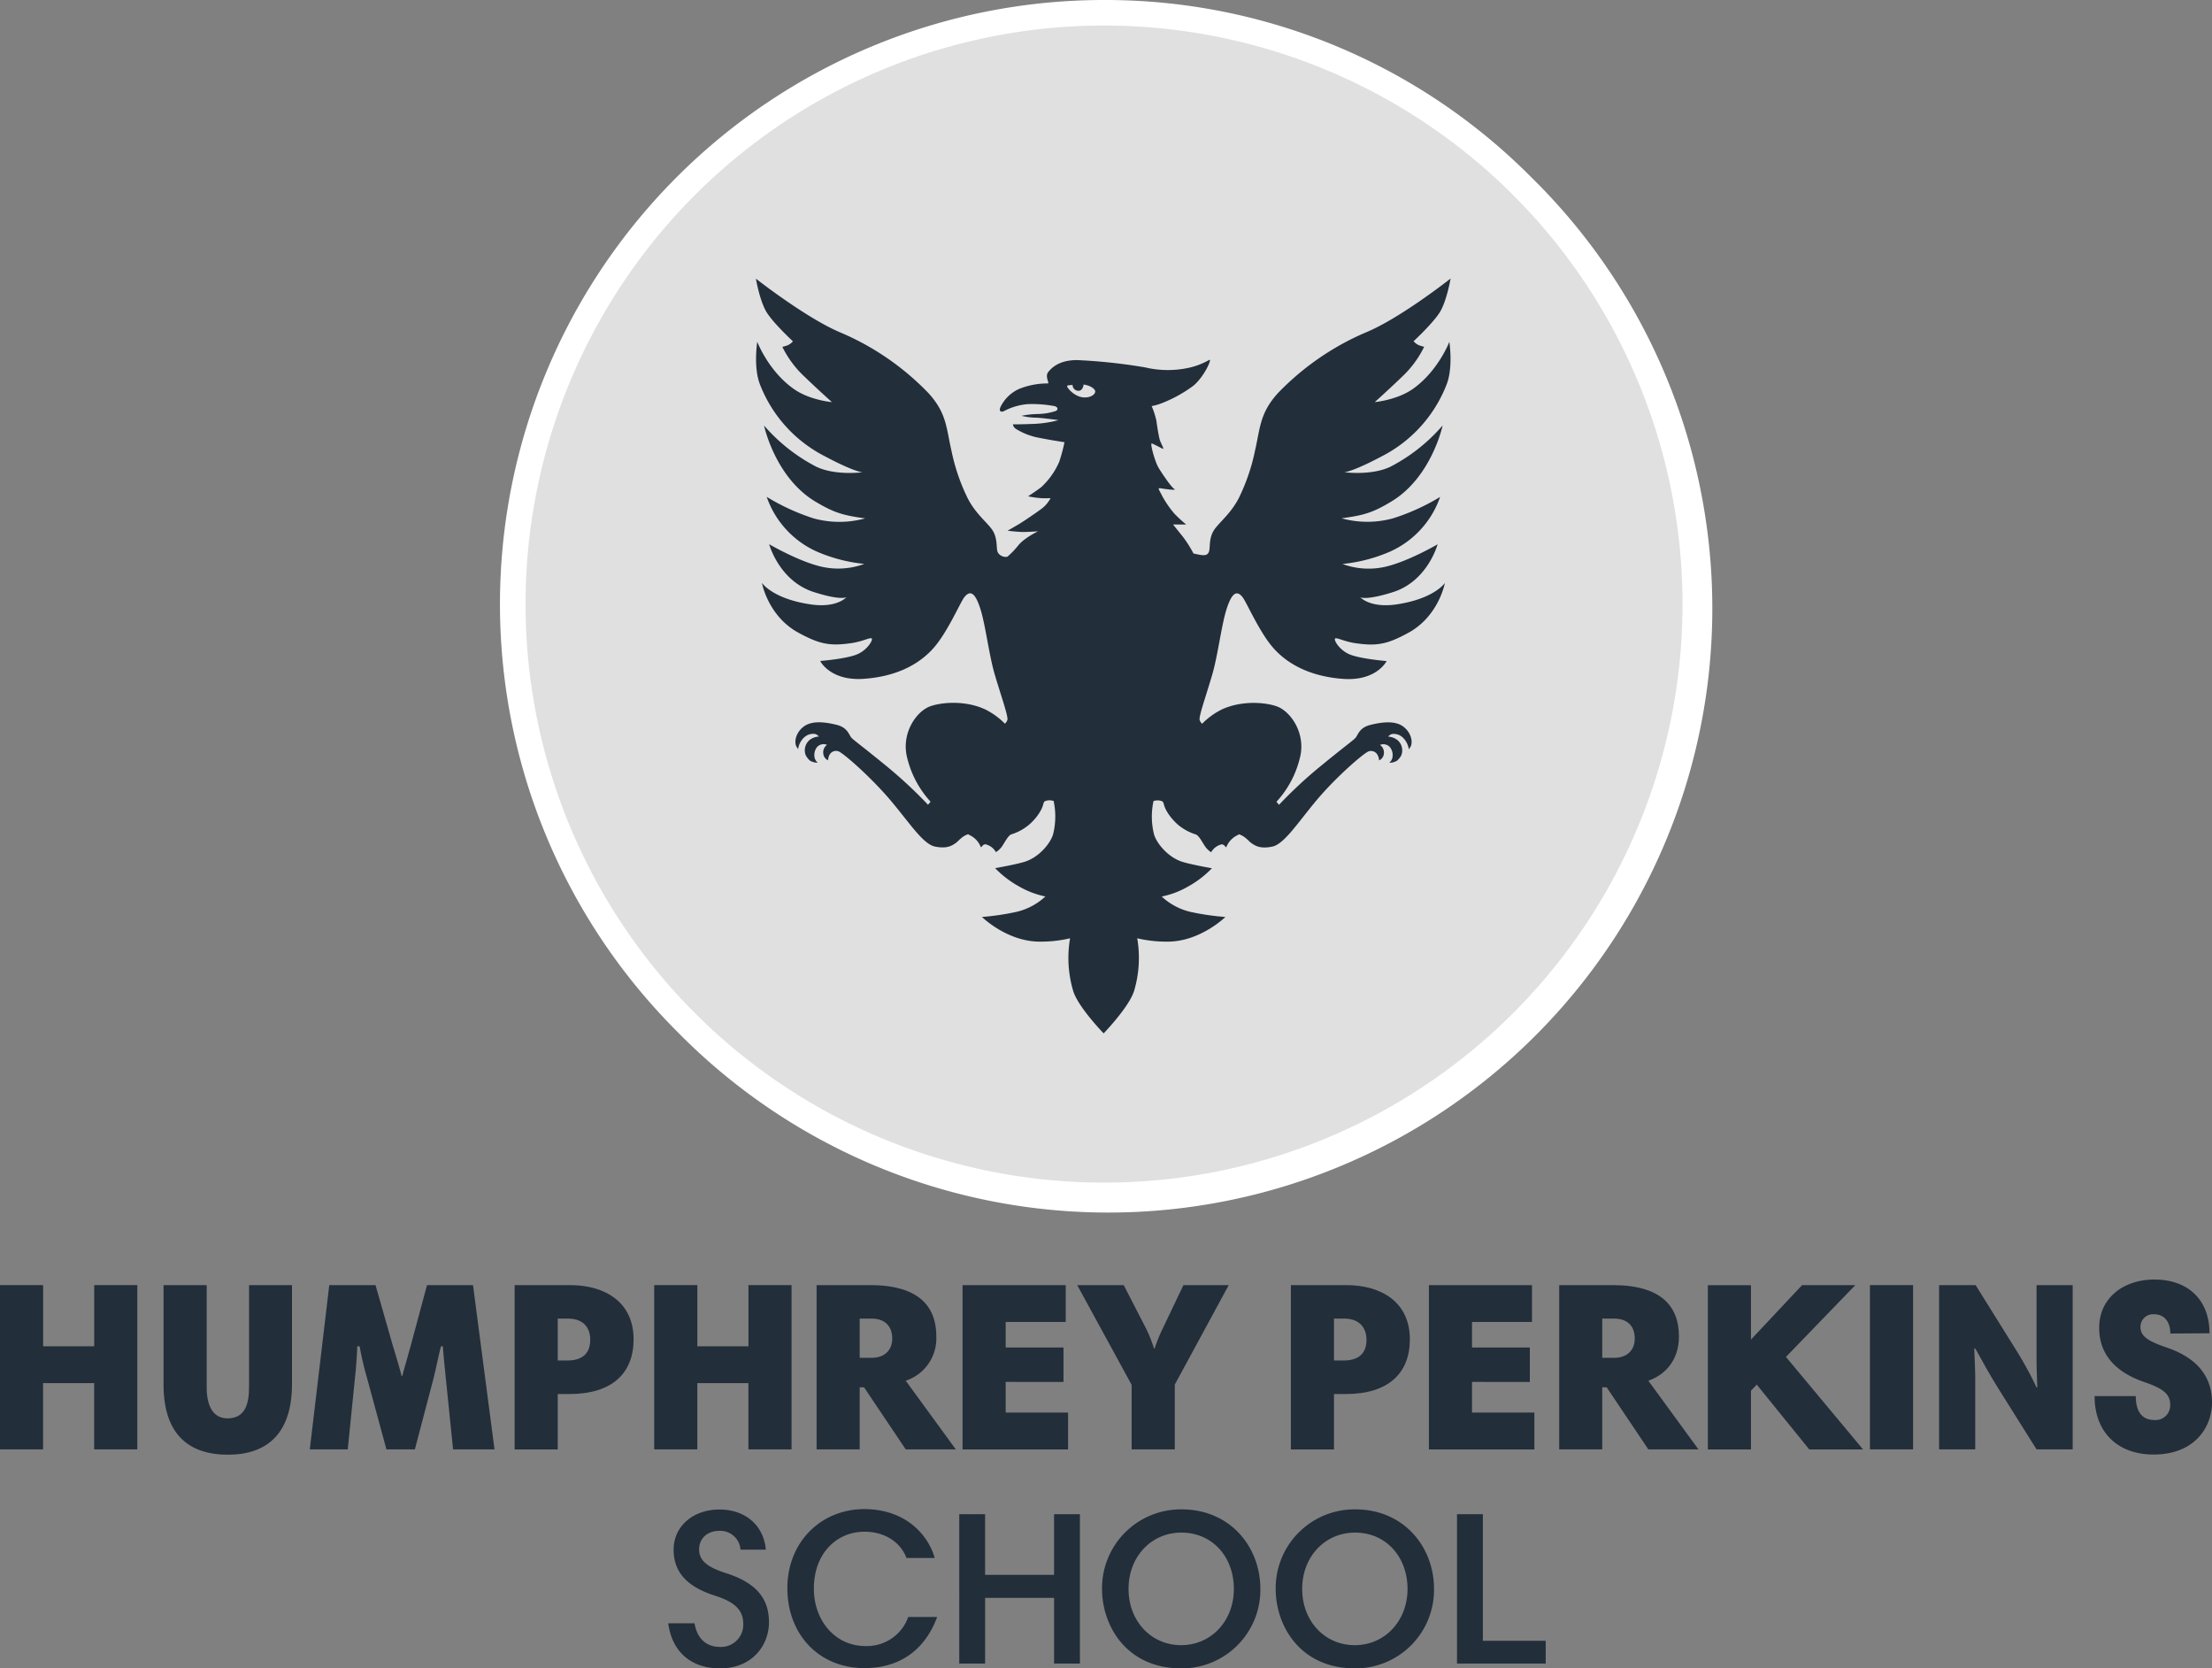
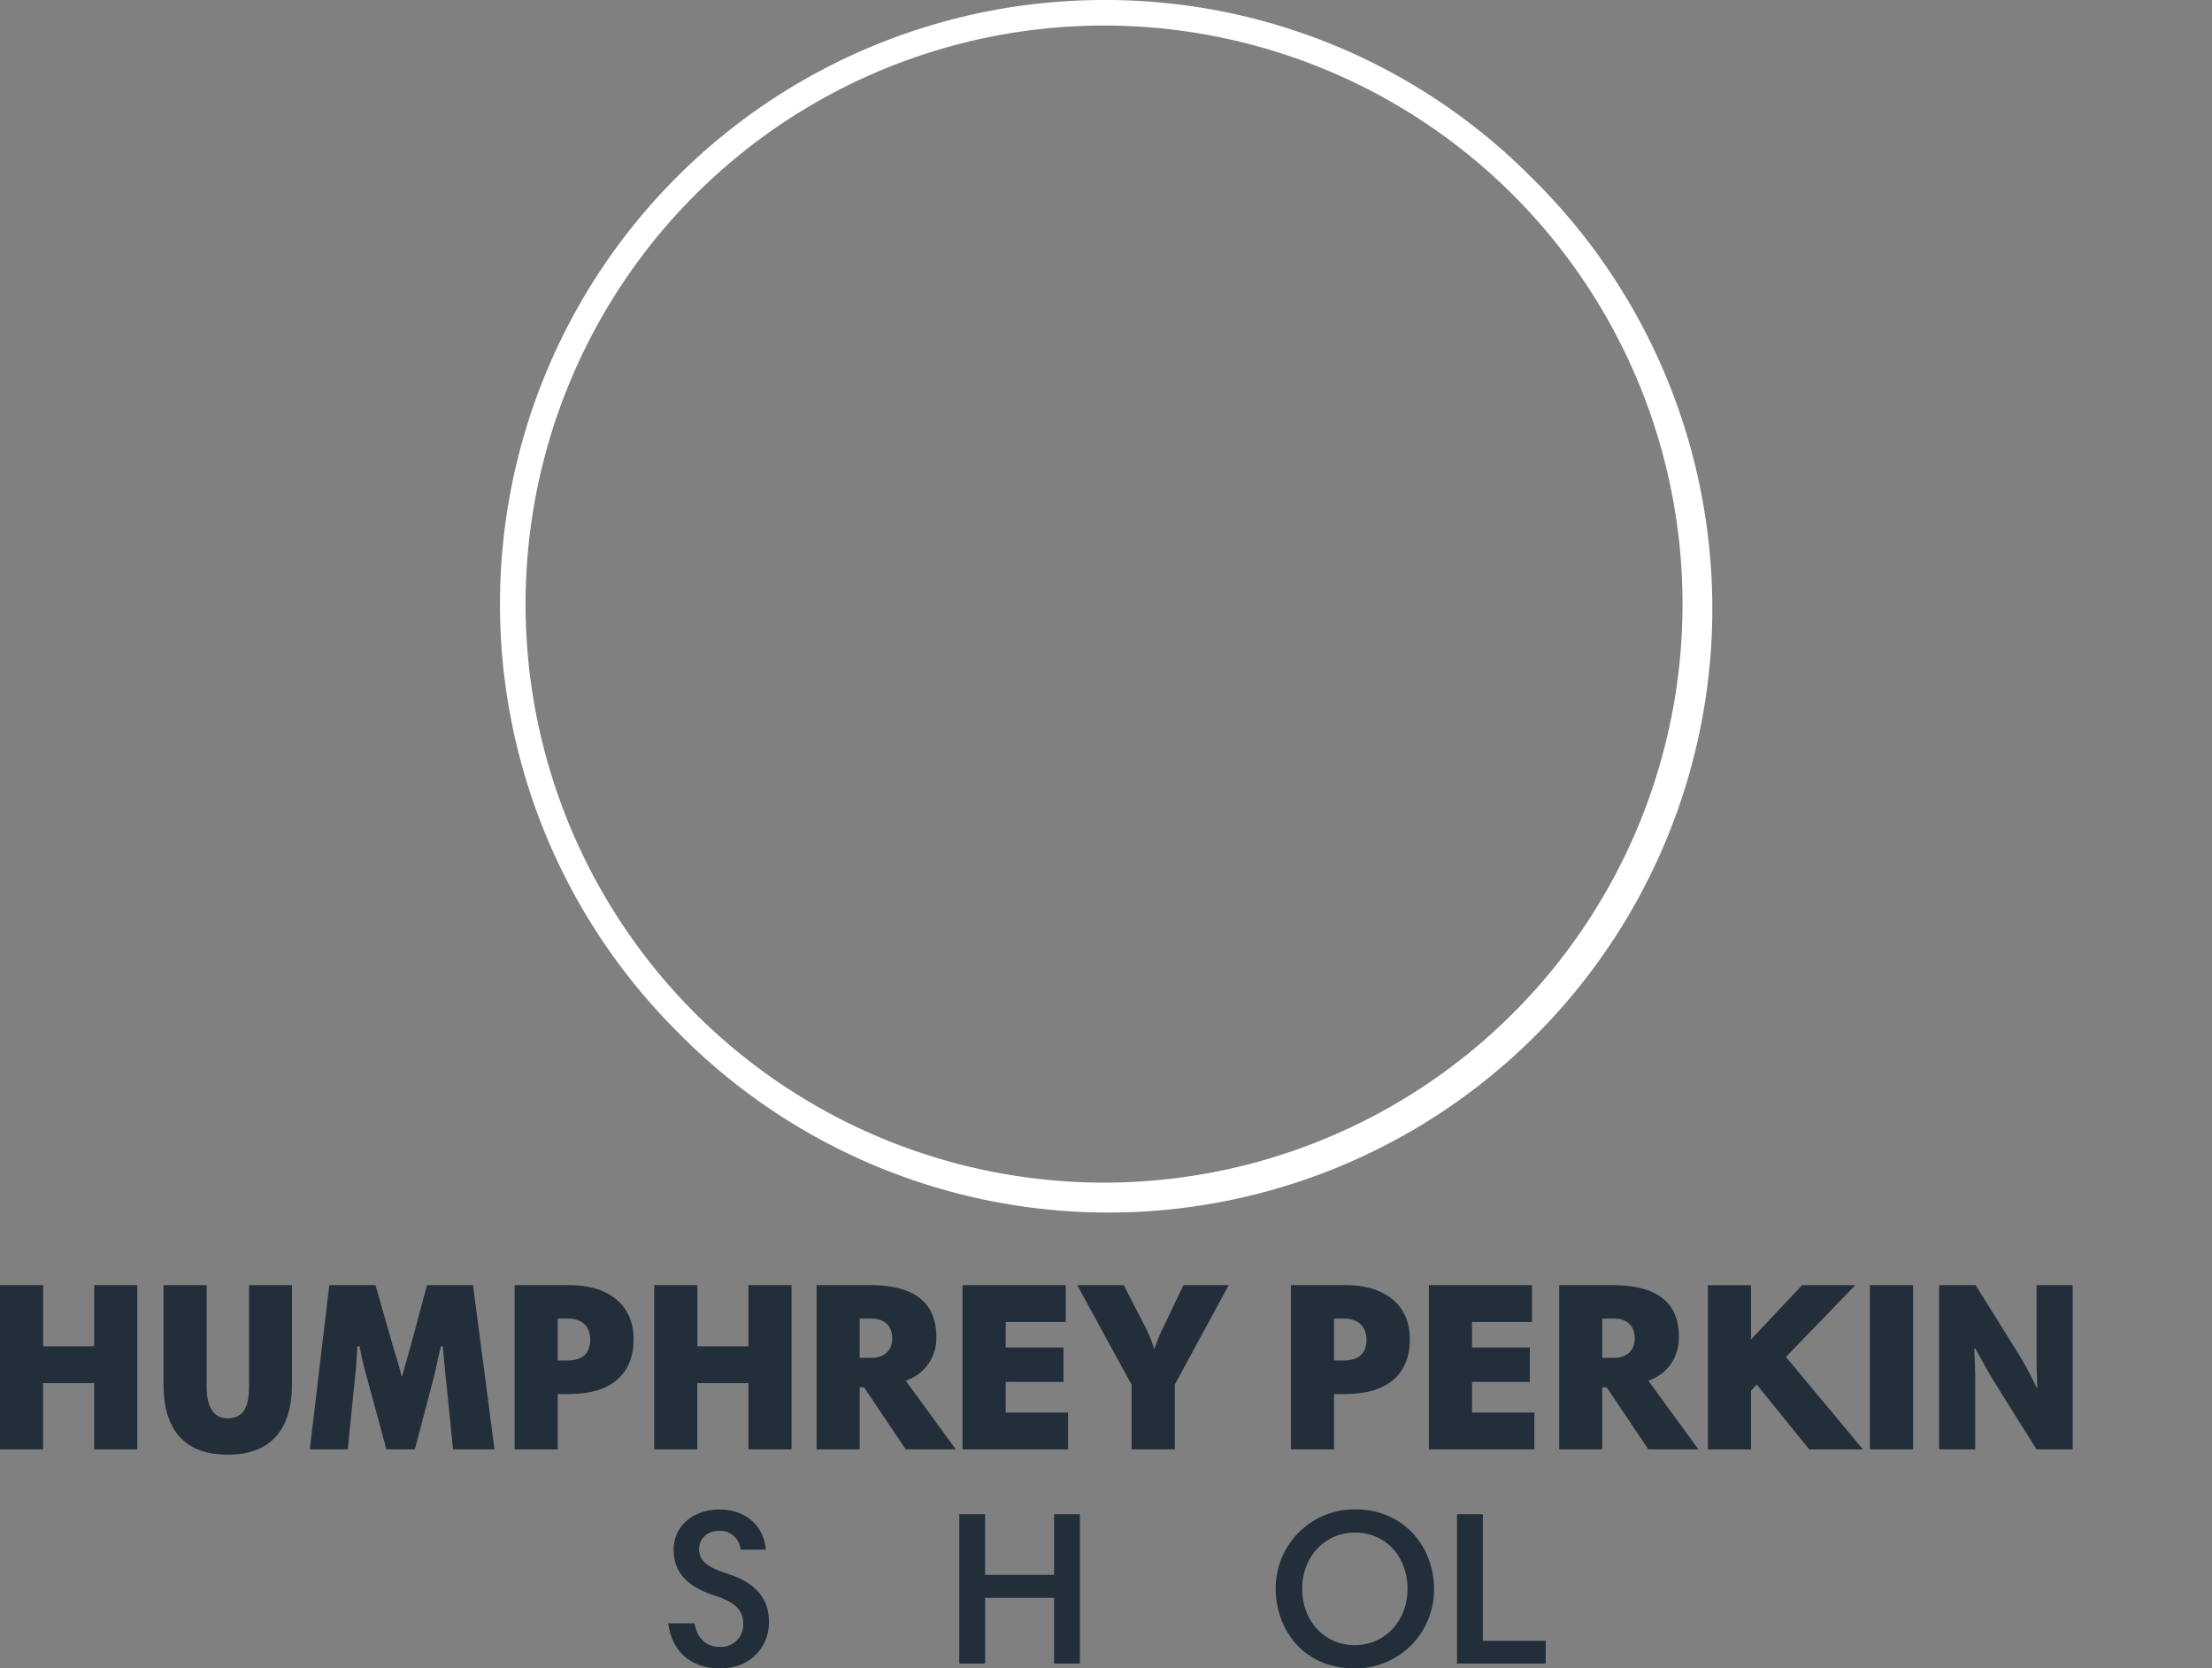
<svg xmlns="http://www.w3.org/2000/svg" viewBox="0 0 606.07 457.08">
  <rect x="0" y="0" width="606.07" height="457.08" fill="#808080" stroke="none" />
  <g id="Circle">
-     <circle cx="302.45" cy="165.5" r="162" style="fill:#e0e0e0" />
    <path d="M302.45,7A158.5,158.5,0,1,1,144,165.5,158.5,158.5,0,0,1,302.45,7m0-7a165.51,165.51,0,0,0-117,282.53A165.5,165.5,0,1,0,419.47,48.47,164.39,164.39,0,0,0,302.45,0Z" style="fill:#fff" />
  </g>
  <g id="Text_Layer" data-name="Text Layer">
    <path d="M202.89,424.56a5.55,5.55,0,0,0-5.82-5.16c-3.3,0-5.52,2.1-5.52,5.1,0,3.36,2.82,5,7.32,6.48,8.76,2.76,11.82,7.32,11.82,13.5,0,6-4.32,12.6-13.44,12.6-7.62,0-13.08-4.26-14.16-12.36h7.2c.66,3.9,2.94,6.48,7,6.48a6.09,6.09,0,0,0,6.36-6.3c0-3.9-2.46-6.06-7.92-7.8-7.86-2.52-11.16-6.72-11.16-12.54,0-6.48,5.4-11,12.54-11,7.32,0,12.18,4.56,12.72,11Z" style="fill:#222e3a" />
-     <path d="M256.11,426.84h-7.74c-1.44-3.9-5.46-7.2-11.52-7.2-7.62,0-13.86,5.94-13.86,15.6,0,8.64,5.76,15.72,14.1,15.72A12,12,0,0,0,248.85,443h7.92c-2.94,8-9.24,14-19.92,14-12.66,0-21.12-9.42-21.12-21.9s9.06-21.66,21.18-21.66C248.31,413.52,254.37,420.66,256.11,426.84Z" style="fill:#222e3a" />
    <path d="M288.81,437.76h-18.9v18h-7.08V414.84h7.08v16.62h18.9V414.84h7.08v40.92h-7.08Z" style="fill:#222e3a" />
-     <path d="M323.73,413.52c13.44,0,21.6,10.38,21.6,21.78a21.52,21.52,0,0,1-21.66,21.78c-15,0-21.72-11.64-21.72-21.78A21.59,21.59,0,0,1,323.73,413.52Zm-.12,37.2c8.22,0,14.46-6.6,14.46-15.42,0-8.64-5.76-15.42-14.4-15.42-8.16,0-14.46,6.54-14.46,15.42S315.45,450.72,323.61,450.72Z" style="fill:#222e3a" />
    <path d="M371.31,413.52c13.44,0,21.6,10.38,21.6,21.78a21.52,21.52,0,0,1-21.66,21.78c-15,0-21.72-11.64-21.72-21.78A21.59,21.59,0,0,1,371.31,413.52Zm-.12,37.2c8.22,0,14.46-6.6,14.46-15.42,0-8.64-5.76-15.42-14.4-15.42-8.16,0-14.46,6.54-14.46,15.42S363,450.72,371.19,450.72Z" style="fill:#222e3a" />
    <path d="M399.21,414.84h7.08v34.68h17.22v6.24h-24.3Z" style="fill:#222e3a" />
    <path d="M25.8,378.93h-14v18.15H0v-45H11.81v16.76h14V352.08H37.62v45H25.8Z" style="fill:#222e3a" />
    <path d="M44.81,379.33V352.08H56.63V380c0,5.81,2.11,8.58,5.74,8.58,4.75,0,5.87-3.89,5.87-8.58V352.08H80V379.2c0,13.66-6.93,19.34-17.56,19.34C52.21,398.54,44.81,393.45,44.81,379.33Z" style="fill:#222e3a" />
    <path d="M135.49,397.08H124.14l-2-19.6c-.26-2.64-.66-6.4-.79-8.64h-.53c-.66,2.51-1.32,5.94-2,8.64l-5.15,19.6h-7.79l-5.34-19.66a82.63,82.63,0,0,1-2-8.58h-.66c-.07,2.51-.33,5.94-.6,8.45l-2,19.79H84.88l5.34-45h12.67l4.75,16.63c.8,2.64,1.79,5.8,2.38,8.25h.2c.66-2.45,1.65-5.88,2.31-8.25L117,352.08h12.6Z" style="fill:#222e3a" />
    <path d="M141,352.08h15.18c9.63,0,17.42,4.68,17.42,14.84,0,9.24-5.81,15-17.62,15h-3.17v15.18H141Zm14.59,9.17h-2.78v11.48h2.64c5.15,0,6.27-3,6.27-5.67C161.76,364.15,160.18,361.25,155.63,361.25Z" style="fill:#222e3a" />
    <path d="M205.06,378.93h-14v18.15H179.25v-45h11.82v16.76h14V352.08h11.81v45H205.06Z" style="fill:#222e3a" />
    <path d="M261.88,397.08H248.16l-11.42-17h-1.19v17H223.74v-45h14.65c13.46,0,18.15,5.93,18.15,14.05a12.2,12.2,0,0,1-8.38,12.14Zm-23.1-35.83h-3.23V372h3.3c3.23,0,5.61-1.85,5.61-5.28S242.41,361.25,238.78,361.25Z" style="fill:#222e3a" />
    <path d="M292,362.17H275.55v7h15.84v9.43H275.55V387h17.09v10.09H263.73v-45H292Z" style="fill:#222e3a" />
    <path d="M310.06,379.4l-14.91-27.32h12.74l5.94,11.54a35.82,35.82,0,0,1,2.37,5.88h.13a46.07,46.07,0,0,1,2.38-5.81l5.54-11.61h12.41l-14.78,27.25v17.75H310.06Z" style="fill:#222e3a" />
    <path d="M353.69,352.08h15.18c9.63,0,17.42,4.68,17.42,14.84,0,9.24-5.8,15-17.62,15H365.5v15.18H353.69Zm14.59,9.17H365.5v11.48h2.64c5.15,0,6.27-3,6.27-5.67C374.41,364.15,372.83,361.25,368.28,361.25Z" style="fill:#222e3a" />
    <path d="M419.75,362.17H403.32v7h15.84v9.43H403.32V387h17.09v10.09h-28.9v-45h28.24Z" style="fill:#222e3a" />
    <path d="M465.36,397.08H451.63l-11.41-17H439v17H427.21v-45h14.66c13.46,0,18.14,5.93,18.14,14.05,0,6.47-3.69,10.5-8.38,12.14Zm-23.1-35.83H439V372h3.3c3.23,0,5.61-1.85,5.61-5.28S445.89,361.25,442.26,361.25Z" style="fill:#222e3a" />
    <path d="M481.33,379.33,479.75,381v16.1H467.94v-45h11.81V367l14-14.91h14.58l-19,19.66,21.12,25.34H495.72Z" style="fill:#222e3a" />
    <path d="M512.35,352.08h11.82v45H512.35Z" style="fill:#222e3a" />
    <path d="M540.93,369.43c.07,1.92.27,6.2.27,8.05v19.6h-9.9v-45h10L552.48,370A98.7,98.7,0,0,1,558,380.12h.2c-.06-2-.2-5.48-.2-7.26V352.08h9.9v45H558l-9.57-15.24c-4.68-7.46-5.94-10.3-7.25-12.41Z" style="fill:#222e3a" />
-     <path d="M594.65,365.34c0-3.23-1.65-5.28-4.48-5.28a3.46,3.46,0,0,0-3.7,3.56c0,2.84,3,4.1,7.33,5.61,8.71,3,12.27,8.38,12.27,15s-4.62,14.26-16,14.26c-9.83,0-16.17-6.08-16.17-16h11.29c0,3.9,1.45,6.54,5.08,6.54a4,4,0,0,0,4.35-4.16c0-3-2-4.49-7.19-6.27-9.37-3.23-12.27-9-12.27-14.78,0-8.45,6.93-13.27,15.11-13.27,9.24,0,15.11,5.55,15.11,14.72Z" style="fill:#222e3a" />
  </g>
  <g id="Graphic">
-     <path d="M387,106.63c-4.36,3-10.32,3.53-10.32,3.53s4.14-3.72,7.42-6.9A28,28,0,0,0,390.21,95a7.84,7.84,0,0,1-1.63-.51,4.08,4.08,0,0,1-1.27-1s5.07-4.71,7.06-7.74,3.08-9.44,3.08-9.44-13.94,11-23.36,14.82a73.57,73.57,0,0,0-23.89,16.51c-5.07,5.56-4.89,9.6-6.34,15.84a54,54,0,0,1-4.35,12.8c-2,4-4.89,6.36-6.51,8.43-2,2.52-1.27,5.37-1.81,6.57s-1.79.88-4.19.36a32,32,0,0,0-2.89-4.58l-2.71-3.37H325a36.09,36.09,0,0,1-3.26-3,28.67,28.67,0,0,1-3.26-4.72c-1-2-1.45-2.36-.37-2.18s4.53.67,3.63.16-3.86-5-4.35-5.89c-1-1.72-2.35-6.74-1.81-6.57s3.08,1.51,3.08,1.51c.3-.21-.69-1.57-1-2.92s-.64-3.47-.82-4.82a22.81,22.81,0,0,0-1.29-4,16.4,16.4,0,0,0,2.9-.85,37.24,37.24,0,0,0,8.51-4.72c3-2.47,5.27-7.63,4.35-7.08a19.74,19.74,0,0,1-5.81,2.2,27,27,0,0,1-11.76-.16,152.93,152.93,0,0,0-18.65-2c-5.06,0-7.08,2.28-7.87,3.26-1.08,1.35.63,3.32-.27,3.14a20.9,20.9,0,0,0-7.79,1.53,10.46,10.46,0,0,0-5.07,5c-.54,1.36.54,1.36,1.08,1a16.82,16.82,0,0,1,6.52-1.87,33.71,33.71,0,0,1,7.07.52c1.08.16,1.27,1,.54,1.35a16.11,16.11,0,0,1-5.07.84,25,25,0,0,0-4.35.5,17.84,17.84,0,0,0,3.63.5c1.63,0,6.52.68,6.52.68a30.71,30.71,0,0,1-6.16,1c-3.26.16-6.34.16-6.34.16a1.81,1.81,0,0,0,.73,1.18,18.28,18.28,0,0,0,6.52,2.52c3.43.68,6.88,1.19,6.88,1.19a44.78,44.78,0,0,1-1.45,5.39,20.63,20.63,0,0,1-4.89,6.9c-1.27,1-3.63,2.53-3.63,2.53a26.11,26.11,0,0,0,3.45.5,23.37,23.37,0,0,0,2.71,0,9.14,9.14,0,0,1-2,2.54c-.85.73-5.43,3.87-6.88,4.71l-2.9,1.68s3.07.38,4.53.35c1.8-.06,3.81-.18,3.81-.18s-3.75,1.77-5.44,3.88a22.13,22.13,0,0,1-2.95,3.07,2.47,2.47,0,0,1-2.64-1.21c-.55-1.19.17-4.05-1.82-6.57-1.63-2.07-4.52-4.39-6.52-8.43a53.89,53.89,0,0,1-4.34-12.8c-1.45-6.24-1.26-10.28-6.33-15.83a73.15,73.15,0,0,0-23.91-16.51c-9.41-3.88-23.35-14.83-23.35-14.83s1.08,6.38,3.08,9.43,7.06,7.74,7.06,7.74a3.94,3.94,0,0,1-1.26,1,8,8,0,0,1-1.64.51,28.2,28.2,0,0,0,6.16,8.25c3.28,3.18,7.43,6.9,7.43,6.9s-6-.51-10.33-3.53c-7.06-4.89-10.13-13-10.13-13s-1.09,6.91.72,11.62A37.19,37.19,0,0,0,226,125c8.25,4.39,10.32,4.38,10.32,4.38s-7.42,1-12.67-1.52a48.29,48.29,0,0,1-14.31-11.28s3,14.24,14.13,20.88c5.06,3,7.42,3.71,13.58,4.56a26.65,26.65,0,0,1-14.13,0,59.44,59.44,0,0,1-12.85-5.9,25.6,25.6,0,0,0,13.75,15,43.49,43.49,0,0,0,13,3.37,20.63,20.63,0,0,1-11.4.84c-6.34-1.35-14.67-6.23-14.67-6.23s2.72,10.11,12.31,13.13c7.54,2.39,8.87,1.36,8.87,1.36s-2.56,3.05-9.77,2c-10.51-1.52-13.4-5.9-13.4-5.9s1.63,9.09,10,13.65c5.87,3.2,8.69,3.69,14.48,2.86,2.95-.44,4.53-1.35,5.43-1.35s-.91,3.37-4.16,4.55-9.78,1.69-9.78,1.69,2.72,5.55,12,4.88,15.39-4.21,19.19-8.59,7.24-12.47,8.33-13.81c1.51-1.88,2.9-1.36,4.35,3.19s2.35,12.64,4,18.2,3.45,10.6,3.45,12.13a2.1,2.1,0,0,1-.72,1.17,20.07,20.07,0,0,0-5.48-3.95c-6.08-2.77-13.23-1.73-15.69-.5-3.52,1.76-7.31,7.53-5.55,14a27.23,27.23,0,0,0,6.36,11.83s0,0,0,0l-.7.84a123.18,123.18,0,0,0-11.5-10.69c-6.77-5.54-8.79-6.93-9.48-7.68s-1-2.78-4.05-3.53-6.76-1.26-9.06.5-2.66,4.49-1.86,5.63c.06.05.34.51.39.58-.07-.94,1.15-4.17,4-4.24a1.81,1.81,0,0,1,1.64.74,4.5,4.5,0,0,0-2.43.87,3.68,3.68,0,0,0-1.12,4.33,5.86,5.86,0,0,0,1.06,1.35,3.8,3.8,0,0,0,2.21.59c-1.61-1.17-1-4.14.52-4.8a2.36,2.36,0,0,1,2-.07,2.54,2.54,0,0,0-1,2.49,2.19,2.19,0,0,0,1.29,1.75c.2-2.64,2.13-2.8,2.95-2.42,1.63.76,9.06,7.3,14.34,13.59s8.79,11.83,12.05,12.47,4.59-.25,5.67-1c.79-.56,1.65-1.84,3.37-2.39.15.1.3.18.42.25a6,6,0,0,1,3,3.15c.27.51.4-.64,1.35-.64a4.49,4.49,0,0,1,2.85,2.15,6.09,6.09,0,0,0,1.62-1.51c.94-1.39,1.76-3.15,2.7-3.4a13.34,13.34,0,0,0,3.79-1.88c1.76-1.14,4.33-4,4.87-6.42a2.32,2.32,0,0,1,.32-.69,3.22,3.22,0,0,1,2-.24l.5.1a20.12,20.12,0,0,1-.08,8.9c-.6,2.57-3.86,6.5-7.73,7.74-2.44.78-8.21,1.79-8.21,1.79a28,28,0,0,0,6.65,5.06,23.85,23.85,0,0,0,7.12,2.69,17.43,17.43,0,0,1-8.69,4.38,69.66,69.66,0,0,1-8.69,1.24s6.51,6.39,15.08,6.74a35,35,0,0,0,9.06-.9,31.86,31.86,0,0,0,.84,14.38c1.32,4.43,8.36,11.67,8.36,11.67s7-7.24,8.35-11.67a31.61,31.61,0,0,0,.85-14.38,35.14,35.14,0,0,0,9.07.9c8.56-.34,15.08-6.74,15.08-6.74A69.14,69.14,0,0,1,327,250a17.38,17.38,0,0,1-8.7-4.38,23.84,23.84,0,0,0,7.13-2.69,27.63,27.63,0,0,0,6.63-5.06s-5.76-1-8.2-1.79c-3.86-1.24-7.13-5.17-7.73-7.74a20.13,20.13,0,0,1-.07-8.9l.49-.1a3.15,3.15,0,0,1,2,.25,2.17,2.17,0,0,1,.32.68c.53,2.38,3.11,5.28,4.87,6.42a13.6,13.6,0,0,0,3.79,1.88c.95.26,1.76,2,2.71,3.4a5.78,5.78,0,0,0,1.61,1.51,4.49,4.49,0,0,1,2.85-2.15c1,0,1.09,1.15,1.35.64a6.07,6.07,0,0,1,3-3.15c.11-.07.27-.15.42-.25,1.72.55,2.58,1.83,3.37,2.39,1.09.76,2.43,1.64,5.68,1s6.77-6.17,12-12.47,12.73-12.83,14.35-13.59c.83-.38,2.74-.22,3,2.42a2.21,2.21,0,0,0,1.29-1.75,2.56,2.56,0,0,0-1.05-2.49,2.41,2.41,0,0,1,2,.07c1.51.66,2.13,3.63.53,4.8a3.7,3.7,0,0,0,2.19-.59,5.81,5.81,0,0,0,1.08-1.35,3.68,3.68,0,0,0-1.12-4.33,4.52,4.52,0,0,0-2.44-.87,1.81,1.81,0,0,1,1.64-.74c2.82.07,4,3.3,4,4.24.06-.07.35-.53.39-.58.8-1.14.45-3.86-1.84-5.63s-6-1.26-9.07-.5-3.38,2.77-4.06,3.53-2.71,2.14-9.47,7.68a122.6,122.6,0,0,0-11.51,10.69l-.69-.84s0,0,0,0a27.1,27.1,0,0,0,6.37-11.83c1.75-6.44-2-12.21-5.56-14-2.45-1.23-9.61-2.27-15.7.5a19.86,19.86,0,0,0-5.47,3.95,2.07,2.07,0,0,1-.72-1.17c0-1.53,1.81-6.57,3.44-12.13s2.53-13.65,4-18.2,2.84-5.07,4.34-3.19c1.09,1.34,4.53,9.43,8.33,13.81s10,7.91,19.2,8.59,11.95-4.88,11.95-4.88-6.52-.52-9.78-1.69-5.07-4.55-4.16-4.55,2.49.91,5.43,1.35c5.79.83,8.62.34,14.48-2.86,8.34-4.56,10-13.65,10-13.65s-2.91,4.38-13.41,5.9c-7.2,1-9.78-2-9.78-2s1.34,1,8.88-1.36c9.6-3,12.31-13.13,12.31-13.13s-8.33,4.88-14.66,6.23a20.63,20.63,0,0,1-11.41-.84,43.4,43.4,0,0,0,13-3.37,25.6,25.6,0,0,0,13.76-15A59.44,59.44,0,0,1,381.7,142a26.61,26.61,0,0,1-14.12,0c6.16-.85,8.5-1.52,13.57-4.56,11.11-6.64,14.12-20.88,14.12-20.88A48.05,48.05,0,0,1,381,127.85c-5.25,2.53-12.68,1.52-12.68,1.52s2.07,0,10.32-4.38a37.23,37.23,0,0,0,17.74-19.71c1.81-4.71.73-11.62.73-11.62s-3.09,8.08-10.14,13m-86.91.75c-.15,1-2.19,1.94-4.29,1.24s-3.54-2.66-3.39-2.89.38-.18,1.51-.3a.65.65,0,0,0,0,.2,1.58,1.58,0,0,0,1.71,1.39c1,0,1.36-1.55,1.26-1.7,1.86.22,3.36,1.24,3.22,2.06" style="fill:#222e3a" />
-   </g>
+     </g>
</svg>